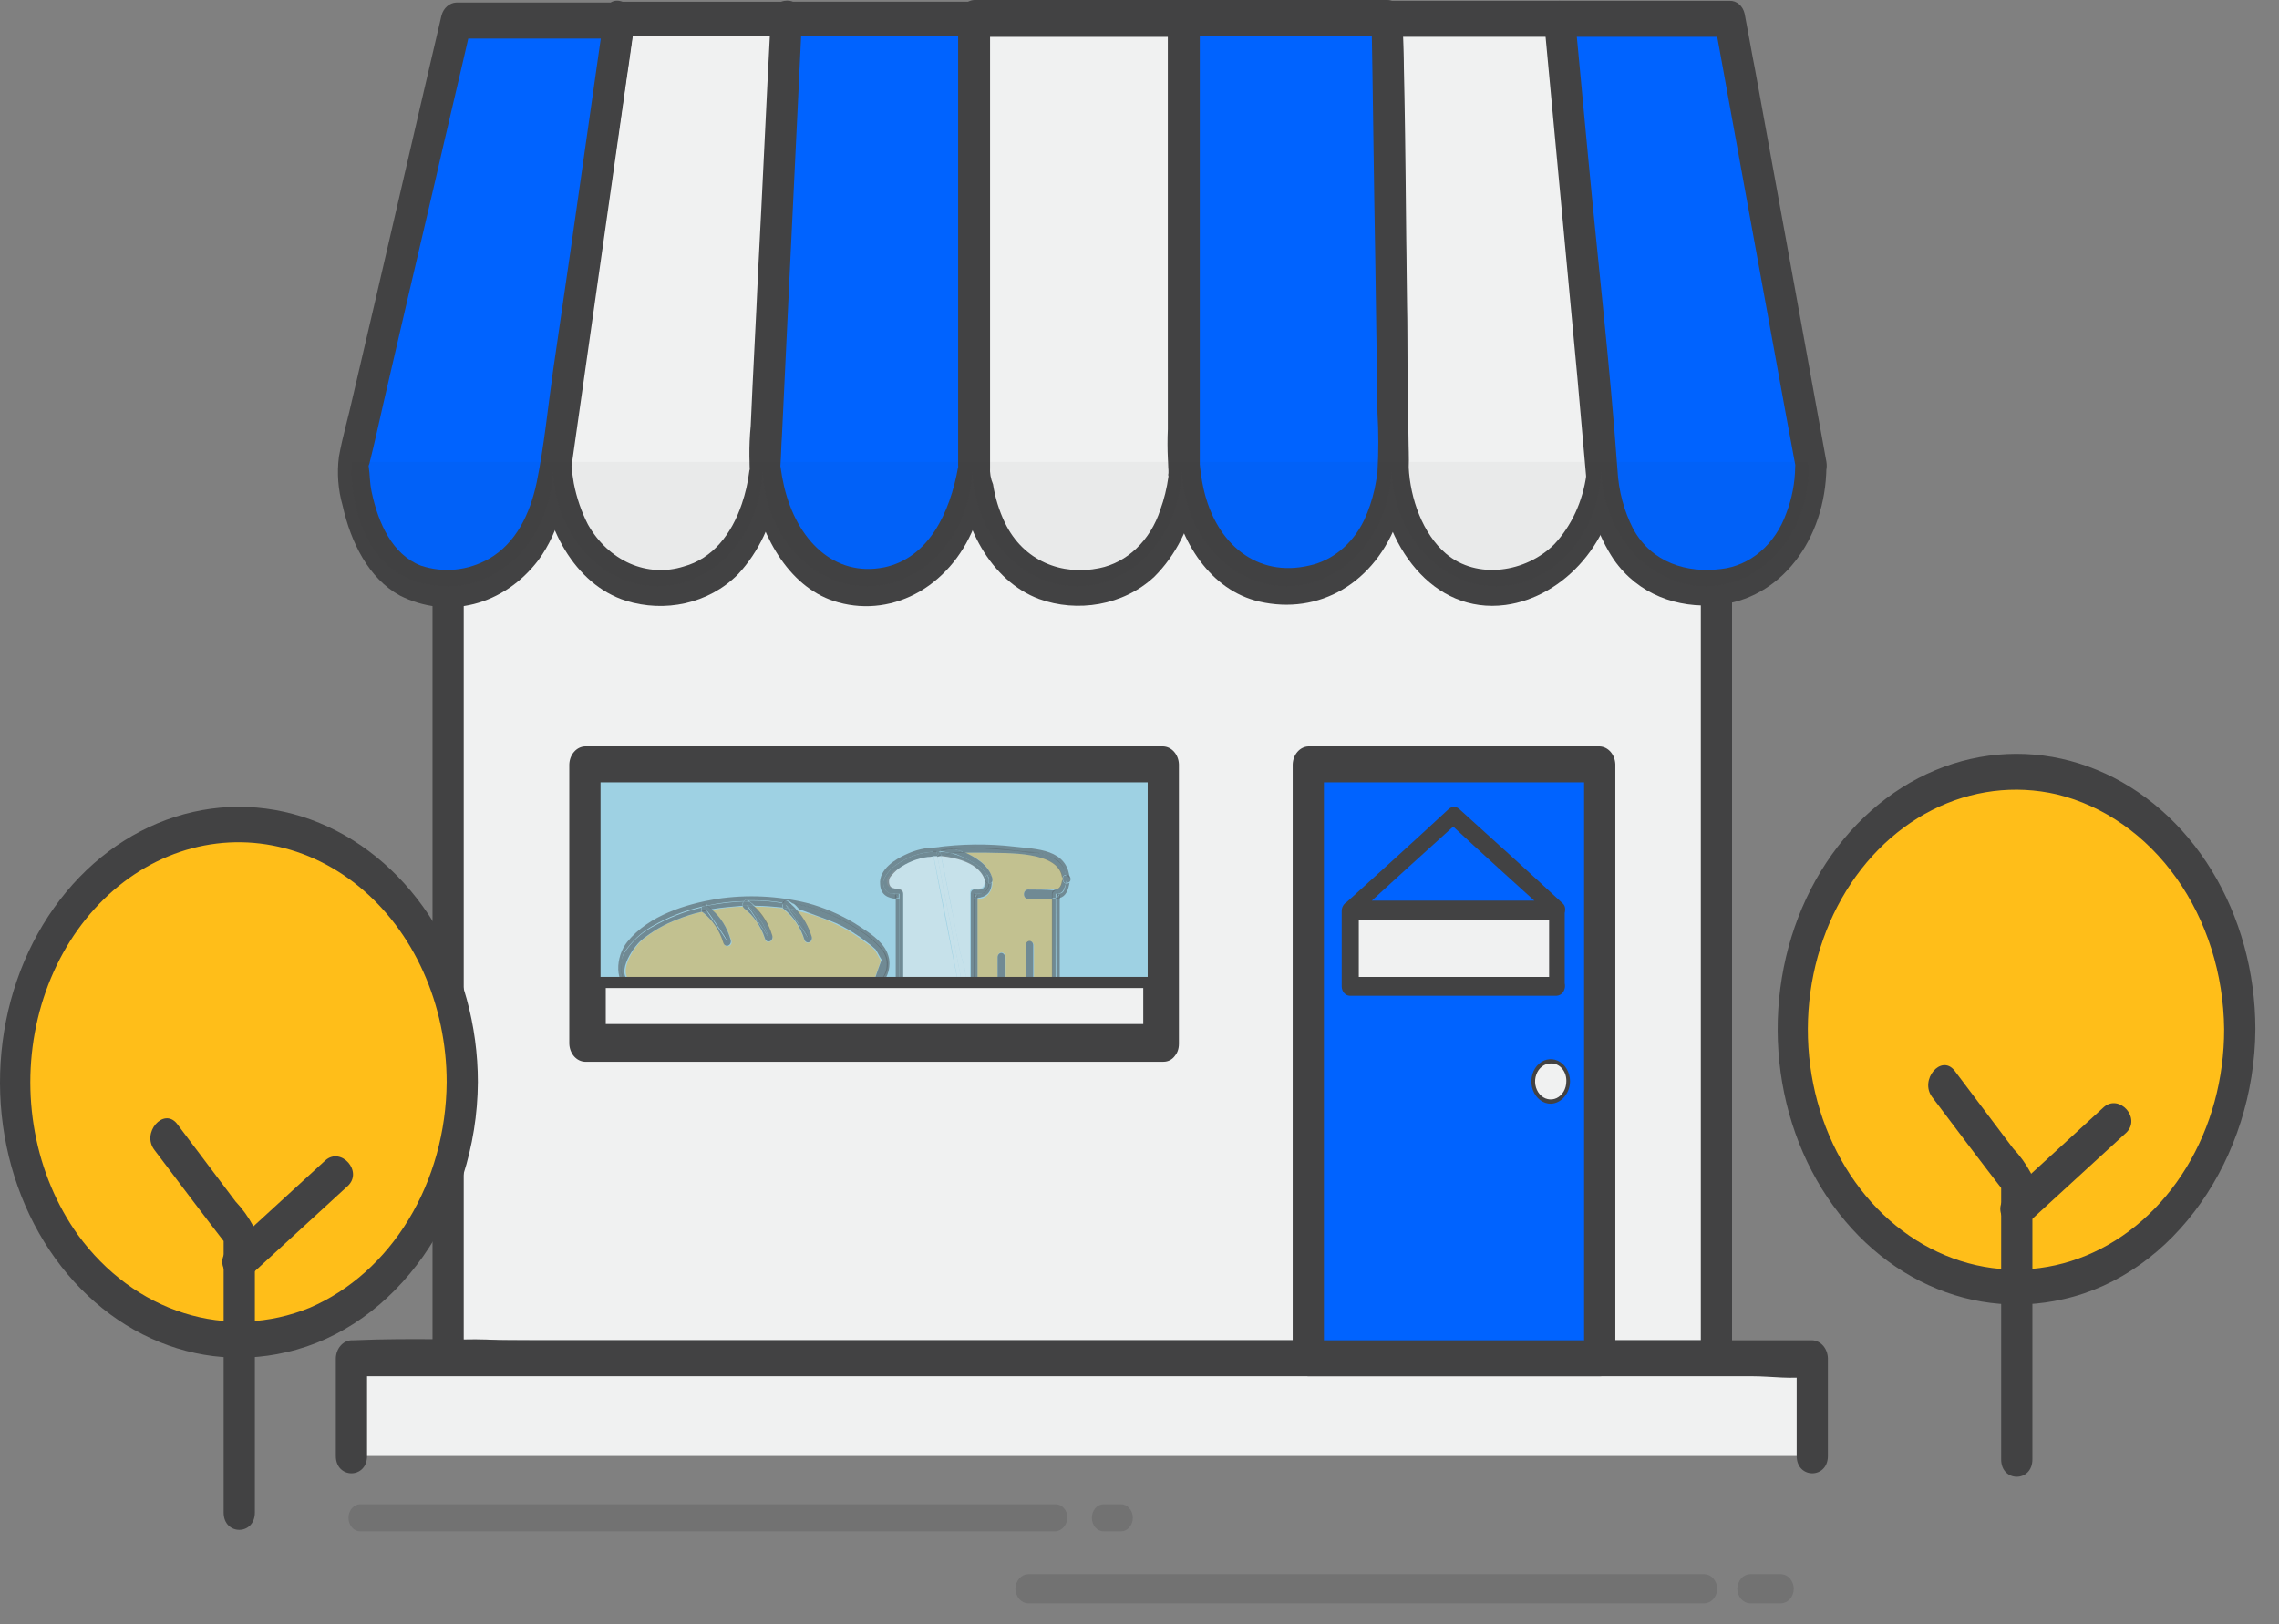
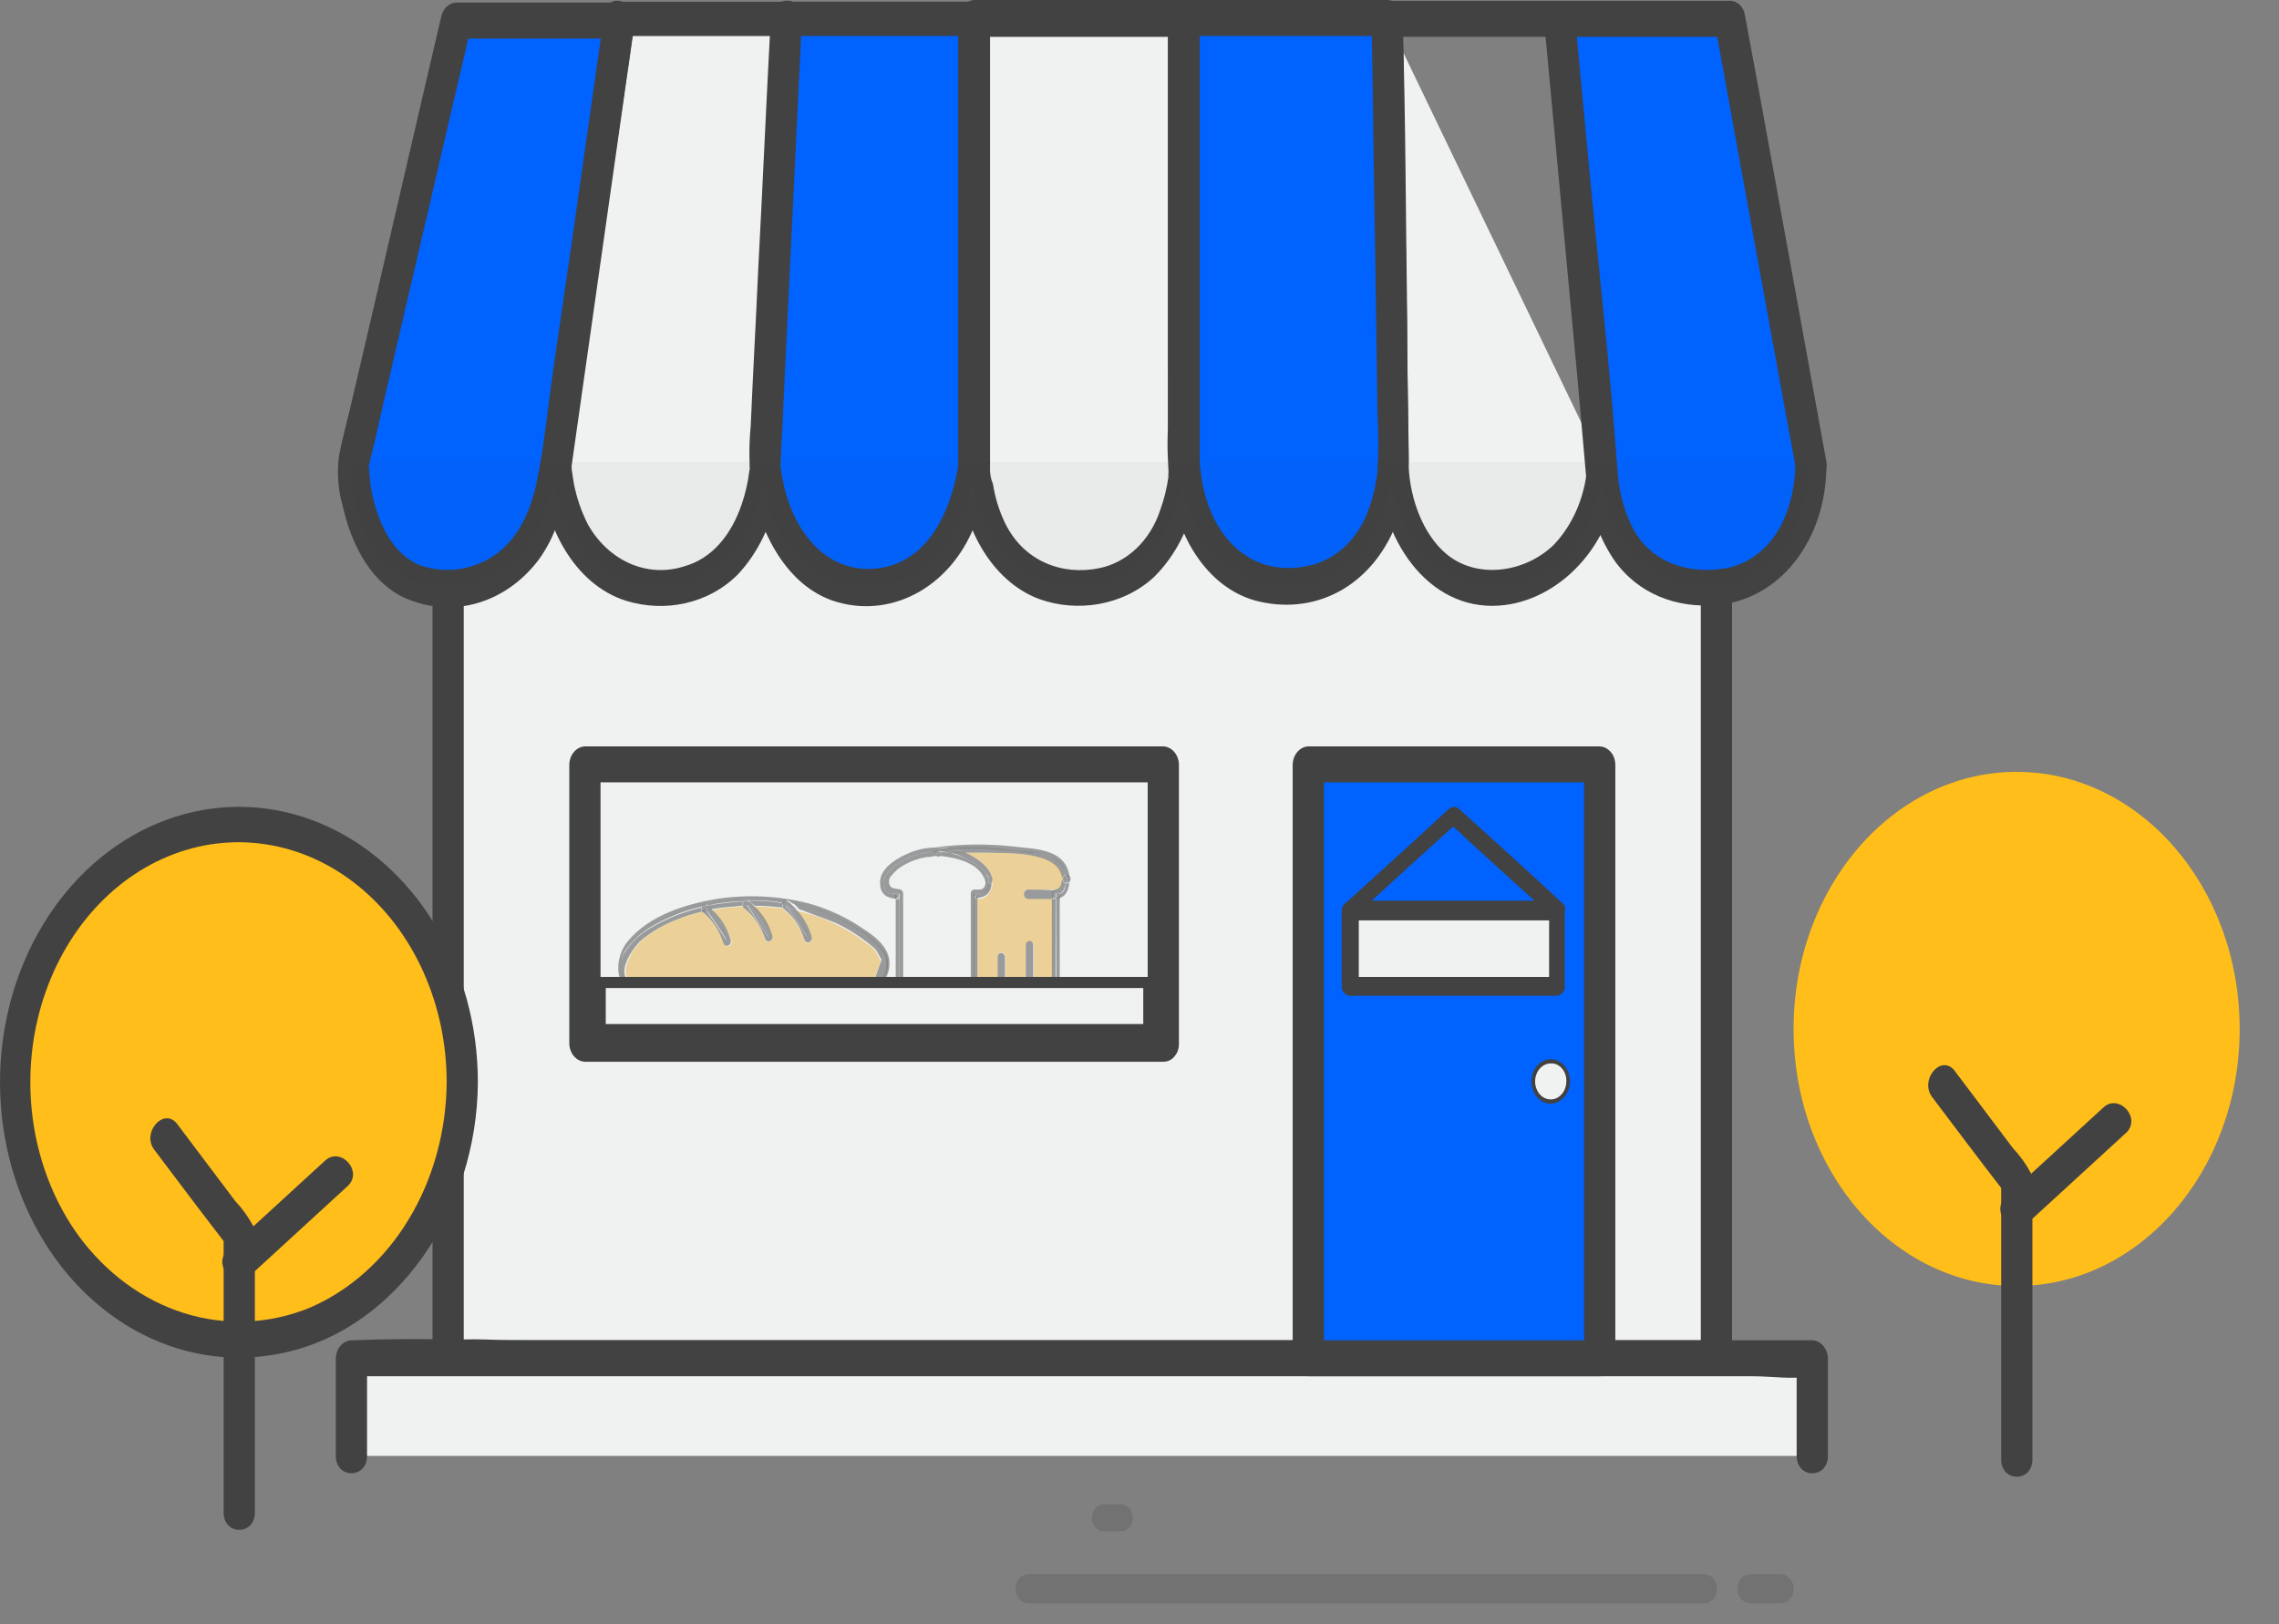
<svg xmlns="http://www.w3.org/2000/svg" width="101" height="72" viewBox="0 0 101 72" fill="none">
  <rect x="0" y="0" width="101" height="72" fill="#808080" stroke="none" />
  <path d="M76.067 20.477H19.859V60.213H76.067V20.477Z" fill="#F0F1F1" />
  <path d="M76.068 59.414H22.133C21.409 59.357 20.683 59.357 19.959 59.414H19.86L20.552 60.212V20.475L19.86 21.273H73.794C74.518 21.33 75.245 21.33 75.969 21.273H76.068L75.376 20.475V60.212C75.376 61.237 76.76 61.237 76.76 60.212V20.475C76.753 20.266 76.678 20.068 76.55 19.92C76.421 19.772 76.249 19.685 76.068 19.678H26.779C24.505 19.678 22.232 19.564 19.959 19.678H19.86C19.678 19.685 19.506 19.772 19.378 19.92C19.25 20.068 19.174 20.266 19.168 20.475V60.212C19.174 60.421 19.25 60.619 19.378 60.767C19.506 60.915 19.678 61.002 19.86 61.009H69.149C71.422 61.009 73.695 61.123 75.969 61.009H76.068C76.957 61.009 76.99 59.414 76.068 59.414Z" fill="#424243" />
  <path d="M80.319 60.211H15.578V64.542H80.319V60.211Z" fill="#F0F1F1" />
  <path d="M16.267 64.542V60.212L15.575 61.01H77.68C78.504 61.01 79.426 61.161 80.217 61.01H80.316L79.624 60.212V64.542C79.624 65.568 81.008 65.568 81.008 64.542V60.212C81.001 60.002 80.926 59.804 80.798 59.656C80.669 59.508 80.497 59.422 80.316 59.414H23.548C20.945 59.414 18.309 59.3 15.674 59.414H15.575C15.393 59.422 15.221 59.508 15.093 59.656C14.964 59.804 14.889 60.002 14.883 60.212V64.542C14.883 65.568 16.267 65.568 16.267 64.542Z" fill="#424243" />
  <path d="M70.896 33.887H57.98V60.213H70.896V33.887Z" fill="#0063FF" />
  <path d="M70.896 59.414H57.981L58.673 60.212V33.886L57.981 34.683H70.896L70.204 33.886V60.212C70.204 61.237 71.588 61.237 71.588 60.212V33.886C71.582 33.676 71.507 33.478 71.378 33.33C71.25 33.182 71.078 33.095 70.896 33.088H57.981C57.8 33.095 57.627 33.182 57.499 33.33C57.371 33.478 57.296 33.676 57.289 33.886V60.212C57.296 60.421 57.371 60.62 57.499 60.768C57.627 60.916 57.8 61.002 57.981 61.01H70.896C71.786 61.01 71.786 59.414 70.896 59.414Z" fill="#424243" />
-   <path d="M51.586 33.887H25.953V46.271H51.586V33.887Z" fill="#9ED1E3" />
  <path d="M51.555 45.472H25.922L26.614 46.27V33.886L25.922 34.683H51.555L50.863 33.886V46.27C50.863 47.296 52.247 47.296 52.247 46.27V33.886C52.241 33.676 52.166 33.478 52.037 33.33C51.909 33.182 51.737 33.095 51.555 33.088H25.922C25.741 33.095 25.569 33.182 25.44 33.33C25.312 33.478 25.237 33.676 25.23 33.886V46.27C25.237 46.479 25.312 46.678 25.44 46.826C25.569 46.974 25.741 47.06 25.922 47.068H51.555C52.445 47.068 52.478 45.472 51.555 45.472Z" fill="#424243" />
  <g opacity="0.48">
-     <path opacity="0.48" d="M46.778 67.886H15.973C15.904 67.887 15.836 67.873 15.773 67.843C15.709 67.814 15.651 67.771 15.602 67.716C15.553 67.661 15.514 67.595 15.488 67.522C15.46 67.45 15.446 67.372 15.445 67.293C15.444 67.215 15.457 67.136 15.482 67.063C15.508 66.99 15.545 66.923 15.593 66.867C15.641 66.81 15.698 66.765 15.761 66.734C15.823 66.703 15.891 66.687 15.959 66.686H46.778C46.846 66.685 46.914 66.699 46.978 66.728C47.041 66.758 47.099 66.801 47.148 66.856C47.197 66.911 47.236 66.977 47.263 67.049C47.29 67.121 47.304 67.199 47.305 67.278C47.296 67.436 47.237 67.584 47.141 67.696C47.044 67.808 46.915 67.875 46.778 67.886Z" fill="#424243" />
-   </g>
+     </g>
  <g opacity="0.48">
    <path opacity="0.48" d="M49.676 67.886H48.918C48.849 67.887 48.782 67.873 48.718 67.843C48.655 67.814 48.597 67.771 48.548 67.716C48.499 67.661 48.46 67.595 48.433 67.522C48.406 67.45 48.392 67.372 48.391 67.293C48.39 67.215 48.402 67.136 48.428 67.063C48.453 66.99 48.491 66.923 48.538 66.867C48.586 66.81 48.643 66.765 48.706 66.734C48.769 66.703 48.836 66.687 48.905 66.686H49.676C49.744 66.685 49.812 66.699 49.875 66.728C49.939 66.758 49.997 66.801 50.046 66.856C50.095 66.911 50.134 66.977 50.161 67.049C50.188 67.121 50.202 67.199 50.203 67.278C50.204 67.357 50.191 67.435 50.166 67.508C50.14 67.582 50.103 67.648 50.055 67.705C50.007 67.761 49.95 67.806 49.888 67.837C49.825 67.868 49.757 67.885 49.689 67.886H49.676Z" fill="#424243" />
  </g>
  <g opacity="0.48">
    <path opacity="0.48" d="M75.542 71.077H45.56C45.413 71.072 45.273 71.002 45.169 70.882C45.065 70.762 45.004 70.601 45 70.431C45.004 70.261 45.065 70.1 45.169 69.98C45.273 69.859 45.413 69.79 45.56 69.785H75.542C75.689 69.79 75.829 69.859 75.933 69.98C76.038 70.1 76.098 70.261 76.102 70.431C76.098 70.601 76.038 70.762 75.933 70.882C75.829 71.002 75.689 71.072 75.542 71.077Z" fill="#424243" />
  </g>
  <g opacity="0.48">
    <path opacity="0.48" d="M78.936 71.077H77.552C77.405 71.072 77.265 71.002 77.161 70.882C77.057 70.762 76.996 70.601 76.992 70.431C76.996 70.261 77.057 70.1 77.161 69.98C77.265 69.859 77.405 69.79 77.552 69.785H78.936C79.083 69.79 79.223 69.859 79.328 69.98C79.432 70.1 79.492 70.261 79.496 70.431C79.492 70.601 79.432 70.762 79.328 70.882C79.223 71.002 79.083 71.072 78.936 71.077Z" fill="#424243" />
  </g>
  <path d="M24.605 20.704L27.439 0.836H34.852L33.897 20.704C33.897 20.704 33.633 26.06 29.251 26.06C24.869 26.06 24.605 20.704 24.605 20.704Z" fill="#F0F1F1" />
  <path d="M25.298 20.894C26.122 15.082 26.946 9.308 27.77 3.496C27.901 2.66 28 1.824 28.132 1.026C27.901 1.216 27.671 1.406 27.473 1.596H34.886L34.194 0.798C33.964 5.585 33.733 10.334 33.502 15.12C33.403 16.982 33.337 18.805 33.239 20.666V20.704C33.239 20.97 33.239 20.704 33.206 20.894C33.146 21.389 33.035 21.873 32.876 22.338C32.415 23.706 31.558 24.769 30.306 25.111C29.518 25.362 28.682 25.316 27.917 24.982C27.153 24.647 26.501 24.04 26.056 23.25C25.766 22.683 25.555 22.068 25.43 21.426C25.397 21.198 25.364 21.008 25.331 20.78C25.364 20.97 25.331 20.78 25.331 20.704C25.265 19.679 23.882 19.679 23.948 20.704C24.079 23.326 25.463 25.909 27.736 26.631C29.45 27.163 31.394 26.783 32.712 25.453C33.621 24.473 34.233 23.181 34.458 21.768C34.721 20.401 34.688 18.919 34.754 17.513C34.919 14.246 35.084 10.941 35.248 7.674C35.347 5.395 35.479 3.116 35.578 0.874C35.577 0.663 35.504 0.461 35.374 0.311C35.245 0.162 35.069 0.078 34.886 0.077H27.473C27.323 0.071 27.177 0.125 27.057 0.228C26.937 0.332 26.851 0.479 26.814 0.646C25.99 6.459 25.167 12.233 24.343 18.045C24.211 18.881 24.112 19.717 23.98 20.515C23.816 21.502 25.134 21.92 25.298 20.894Z" fill="#424243" />
  <path d="M43.156 20.703V0.797H52.447V20.665C52.447 20.665 52.316 26.021 47.802 26.021C43.288 26.021 43.156 20.703 43.156 20.703Z" fill="#F0F1F1" />
  <path d="M43.877 20.704V0.836L43.185 1.634H52.476L51.784 0.836V15.461C51.784 17.209 51.85 18.956 51.784 20.704V20.97C51.751 21.198 51.784 20.97 51.784 21.122C51.715 21.631 51.593 22.128 51.421 22.603C51.205 23.267 50.841 23.855 50.368 24.308C49.894 24.761 49.326 25.064 48.72 25.186C47.072 25.528 45.359 24.883 44.535 23.173C44.279 22.641 44.1 22.063 44.008 21.464C43.906 21.229 43.86 20.966 43.877 20.704C43.844 19.678 42.46 19.678 42.493 20.704C42.559 23.249 43.91 25.756 46.051 26.554C47.731 27.162 49.774 26.858 51.158 25.566C52.106 24.62 52.756 23.337 53.003 21.919C53.267 20.552 53.168 19.108 53.168 17.703V0.798C53.161 0.589 53.086 0.39 52.958 0.242C52.829 0.094 52.657 0.008 52.476 0H43.185C43.003 0.008 42.831 0.094 42.703 0.242C42.574 0.39 42.499 0.589 42.493 0.798V20.666C42.46 21.73 43.877 21.73 43.877 20.704Z" fill="#424243" />
-   <path d="M61.736 20.704L61.473 0.836H69.149L71.027 20.704C71.027 20.704 70.83 25.263 66.942 25.985C63.054 26.706 61.802 22.604 61.736 20.704Z" fill="#F0F1F1" />
+   <path d="M61.736 20.704L61.473 0.836L71.027 20.704C71.027 20.704 70.83 25.263 66.942 25.985C63.054 26.706 61.802 22.604 61.736 20.704Z" fill="#F0F1F1" />
  <path d="M62.43 20.703C62.364 14.891 62.266 9.078 62.2 3.266C62.2 2.468 62.167 1.633 62.167 0.835L61.475 1.633H69.151L68.46 0.835C68.888 5.204 69.283 9.61 69.712 13.979C69.909 16.068 70.107 18.196 70.305 20.285C70.305 20.437 70.338 20.551 70.338 20.703V20.779C70.338 21.007 70.371 20.741 70.305 21.045C70.145 22.225 69.646 23.309 68.888 24.122C67.636 25.376 65.461 25.718 64.078 24.54C63.056 23.666 62.496 22.108 62.43 20.703C62.364 19.677 60.981 19.677 61.047 20.703C61.244 24.198 63.518 27.237 66.713 26.819C69.316 26.477 71.623 23.932 71.689 20.817C71.721 19.373 71.425 17.854 71.293 16.41L70.403 7.065C70.206 4.976 70.008 2.924 69.811 0.835C69.804 0.626 69.729 0.427 69.601 0.279C69.472 0.131 69.3 0.045 69.119 0.037H61.442C61.261 0.045 61.088 0.131 60.96 0.279C60.831 0.427 60.757 0.626 60.75 0.835C60.816 6.647 60.915 12.459 60.981 18.272C60.981 19.07 61.014 19.905 61.014 20.703C61.047 21.729 62.43 21.729 62.43 20.703Z" fill="#424243" />
  <path d="M80.285 20.704L76.693 0.836H69.148L71.026 20.704C71.026 20.704 71.026 26.06 75.672 26.06C80.317 26.06 80.285 20.704 80.285 20.704Z" fill="#0063FF" />
  <path d="M80.942 20.475C79.888 14.663 78.833 8.851 77.779 3.077C77.614 2.241 77.482 1.443 77.318 0.607C77.28 0.44 77.195 0.293 77.075 0.189C76.955 0.085 76.808 0.032 76.659 0.037H69.114C68.932 0.045 68.76 0.132 68.632 0.28C68.503 0.428 68.428 0.626 68.422 0.835C68.916 6.116 69.41 11.434 69.904 16.715C70.036 18.196 70.168 19.716 70.3 21.197C70.401 22.509 70.824 23.761 71.519 24.806C72.606 26.364 74.352 26.971 76.066 26.82C78.899 26.592 80.909 23.932 80.942 20.703C80.942 19.678 79.558 19.678 79.558 20.703C79.548 21.411 79.413 22.109 79.163 22.755C78.922 23.433 78.524 24.022 78.013 24.457C77.501 24.892 76.896 25.158 76.263 25.224C74.781 25.414 73.199 24.958 72.376 23.439C71.972 22.652 71.735 21.767 71.684 20.855C71.354 16.259 70.827 11.7 70.399 7.141C70.201 5.052 70.003 2.963 69.806 0.835L69.114 1.633H76.659C76.428 1.443 76.197 1.253 76 1.063C77.054 6.875 78.108 12.688 79.163 18.462C79.327 19.298 79.459 20.096 79.624 20.931C79.789 21.919 81.106 21.501 80.942 20.475Z" fill="#424243" />
  <path d="M34.852 0.797H43.154V20.665C43.154 20.665 42.66 25.945 38.509 26.021C34.358 26.097 33.863 20.665 33.863 20.665L34.852 0.797Z" fill="#0063FF" />
  <path d="M34.851 1.594H43.154L42.462 0.797V20.627C42.462 20.817 42.528 20.399 42.462 20.703C42.099 22.754 41.144 24.73 39.2 25.147C36.96 25.603 35.312 23.932 34.752 21.576C34.682 21.276 34.627 20.972 34.587 20.665C34.554 20.475 34.587 20.855 34.587 20.627C34.62 20.209 34.62 19.753 34.653 19.335C34.752 17.246 34.851 15.194 34.95 13.105L35.543 0.797C35.609 -0.229 34.192 -0.229 34.159 0.797C33.961 4.52 33.797 8.28 33.599 12.003C33.5 14.283 33.368 16.562 33.27 18.879C33.182 19.776 33.193 20.683 33.303 21.576C33.764 23.894 35.049 26.135 37.157 26.705C38.376 27.042 39.658 26.868 40.775 26.213C41.892 25.559 42.77 24.467 43.252 23.134C43.641 22.17 43.843 21.12 43.846 20.057V14.169C43.846 9.838 43.911 5.469 43.846 1.139V0.873C43.839 0.663 43.764 0.465 43.636 0.317C43.507 0.169 43.335 0.082 43.154 0.075H34.851C33.961 -0.001 33.961 1.594 34.851 1.594Z" fill="#424243" />
  <path d="M52.445 0.797V20.665C52.445 20.665 52.643 26.097 57.091 26.021C61.539 25.945 61.736 20.665 61.736 20.665L61.473 0.797H52.445Z" fill="#0063FF" />
  <path d="M51.756 0.798V19.032C51.717 19.922 51.761 20.813 51.888 21.692C52.283 24.047 53.667 26.174 55.808 26.668C58.444 27.276 60.948 25.87 61.969 22.983C62.303 22.044 62.46 21.034 62.431 20.02C62.398 18.083 62.365 16.107 62.365 14.17C62.299 9.801 62.299 5.432 62.167 1.064V0.798C62.166 0.586 62.093 0.384 61.963 0.235C61.834 0.085 61.658 0.001 61.475 0H52.48C51.591 0 51.591 1.596 52.48 1.596H61.475L60.783 0.798C60.849 4.331 60.882 7.902 60.948 11.435C60.981 13.714 61.014 16.031 61.047 18.311C61.096 19.171 61.096 20.034 61.047 20.894C61.047 21.084 61.08 20.704 61.047 20.932C61.047 21.008 61.014 21.084 61.014 21.16C60.981 21.35 60.948 21.54 60.915 21.692C60.809 22.167 60.655 22.626 60.454 23.059C60.201 23.581 59.852 24.033 59.43 24.381C59.009 24.729 58.526 24.965 58.016 25.073C55.742 25.604 53.897 24.161 53.337 21.654C53.261 21.304 53.206 20.948 53.172 20.59V0.76C53.139 -0.228 51.756 -0.228 51.756 0.798Z" fill="#424243" />
  <path d="M27.471 0.798C27.076 3.647 26.647 6.496 26.252 9.345C25.725 12.954 25.198 16.563 24.703 20.172C24.506 21.578 24.275 22.831 23.517 23.971C23.101 24.593 22.567 25.098 21.956 25.446C21.345 25.795 20.674 25.979 19.992 25.984C15.709 26.136 15.676 20.476 15.676 20.476L20.255 0.76H27.471V0.798Z" fill="#0063FF" />
  <path d="M26.782 0.607C26.288 4.064 25.794 7.559 25.299 11.016C25.036 12.839 24.772 14.625 24.509 16.448C24.278 18.082 24.113 19.791 23.784 21.387C23.487 22.793 22.861 24.084 21.675 24.768C20.733 25.301 19.652 25.409 18.644 25.072C17.392 24.578 16.766 23.21 16.47 21.805C16.371 21.311 16.404 21.121 16.338 20.665C16.305 20.475 16.305 20.817 16.305 20.779C16.316 20.7 16.339 20.623 16.371 20.551C16.601 19.64 16.799 18.728 16.997 17.854C17.754 14.587 18.512 11.32 19.27 8.091C19.797 5.774 20.357 3.456 20.884 1.139C20.654 1.329 20.423 1.519 20.225 1.709H27.441C28.33 1.709 28.33 0.113 27.441 0.113H20.225C20.078 0.118 19.935 0.175 19.817 0.277C19.699 0.379 19.611 0.521 19.567 0.683C18.249 6.305 16.964 11.928 15.646 17.55C15.448 18.462 15.184 19.335 15.02 20.247C14.927 20.974 14.984 21.716 15.184 22.413C15.547 24.046 16.338 25.642 17.721 26.401C18.754 26.925 19.904 27.056 21.006 26.776C22.108 26.496 23.104 25.819 23.85 24.844C24.838 23.514 25.135 21.843 25.365 20.171C25.662 18.006 25.991 15.841 26.288 13.675C26.881 9.496 27.507 5.28 28.1 1.101C28.265 0.037 26.947 -0.419 26.782 0.607Z" fill="#424243" />
  <path d="M89.372 57.01C94.831 57.01 99.257 51.908 99.257 45.613C99.257 39.319 94.831 34.217 89.372 34.217C83.914 34.217 79.488 39.319 79.488 45.613C79.488 51.908 83.914 57.01 89.372 57.01Z" fill="#FFBE19" />
-   <path d="M98.569 45.624C98.573 47.818 97.988 49.96 96.895 51.756C95.801 53.552 94.253 54.914 92.462 55.656C90.671 56.397 88.724 56.482 86.89 55.898C85.055 55.314 83.422 54.091 82.215 52.395C81.007 50.699 80.284 48.614 80.144 46.426C80.004 44.237 80.455 42.053 81.434 40.171C82.413 38.29 83.873 36.803 85.614 35.916C87.354 35.029 89.29 34.784 91.156 35.215C93.234 35.72 95.1 37.026 96.448 38.918C97.796 40.811 98.544 43.176 98.569 45.624C98.569 46.65 99.953 46.65 99.953 45.624C99.953 43.107 99.278 40.651 98.021 38.593C96.763 36.535 94.985 34.976 92.929 34.13C90.873 33.283 88.64 33.189 86.536 33.862C84.433 34.536 82.561 35.942 81.178 37.89C79.794 39.837 78.967 42.23 78.809 44.741C78.651 47.251 79.17 49.757 80.295 51.914C81.421 54.071 83.097 55.775 85.094 56.791C87.091 57.807 89.312 58.086 91.453 57.59C96.362 56.489 99.92 51.322 99.953 45.624C99.986 44.598 98.602 44.598 98.569 45.624Z" fill="#424243" />
  <path d="M85.623 48.626C86.71 50.07 87.797 51.514 88.885 52.919L88.687 52.349V64.696C88.687 65.721 90.071 65.721 90.071 64.696V52.881C90.097 52.588 90.074 52.291 90.005 52.007C89.787 51.6 89.521 51.229 89.214 50.906L86.611 47.449C86.018 46.727 85.063 47.867 85.623 48.626Z" fill="#424243" />
  <path d="M89.872 54.21L94.221 50.221C94.913 49.575 93.924 48.473 93.233 49.081L88.884 53.07C88.192 53.716 89.18 54.855 89.872 54.21Z" fill="#424243" />
  <path d="M10.599 59.365C16.058 59.365 20.483 54.263 20.483 47.969C20.483 41.675 16.058 36.572 10.599 36.572C5.14 36.572 0.715 41.675 0.715 47.969C0.715 54.263 5.14 59.365 10.599 59.365Z" fill="#FFBE19" />
  <path d="M19.795 47.98C19.779 50.157 19.191 52.278 18.109 54.061C17.027 55.845 15.501 57.208 13.732 57.971C11.938 58.704 9.992 58.787 8.155 58.21C6.318 57.633 4.677 56.423 3.453 54.742C2.511 53.426 1.858 51.868 1.548 50.199C1.239 48.53 1.282 46.8 1.674 45.155C2.067 43.509 2.796 41.997 3.802 40.745C4.808 39.493 6.06 38.539 7.453 37.962C8.846 37.386 10.339 37.204 11.806 37.433C13.273 37.662 14.67 38.294 15.88 39.276C17.09 40.259 18.078 41.562 18.759 43.077C19.44 44.592 19.796 46.274 19.795 47.98C19.795 49.006 21.178 49.006 21.178 47.98C21.179 45.462 20.504 43.005 19.247 40.946C17.989 38.888 16.21 37.327 14.153 36.48C12.096 35.632 9.863 35.539 7.758 36.212C5.654 36.885 3.781 38.292 2.397 40.241C1.013 42.189 0.186 44.583 0.028 47.095C-0.13 49.606 0.389 52.113 1.515 54.271C2.641 56.429 4.318 58.133 6.316 59.149C8.315 60.165 10.537 60.444 12.678 59.947C17.587 58.845 21.145 53.679 21.178 47.98C21.178 46.955 19.795 46.955 19.795 47.98Z" fill="#424243" />
  <path d="M6.847 50.982C7.934 52.425 9.021 53.869 10.109 55.275L9.911 54.705V67.051C9.911 68.077 11.295 68.077 11.295 67.051V55.237C11.321 54.943 11.298 54.647 11.229 54.363C11.011 53.955 10.745 53.584 10.438 53.261L7.835 49.804C7.242 49.083 6.254 50.222 6.847 50.982Z" fill="#424243" />
  <path d="M11.061 56.565L15.411 52.576C16.102 51.931 15.114 50.829 14.422 51.437L10.073 55.425C9.414 56.071 10.37 57.211 11.061 56.565Z" fill="#424243" />
  <path d="M69.019 40.344H59.859V43.687H69.019V40.344Z" fill="#F0F1F1" />
  <path d="M69.016 43.308H59.856L60.219 43.726V40.383L59.856 40.801H69.016L68.653 40.383V43.726C68.653 43.831 68.69 43.933 68.754 44.008C68.819 44.083 68.907 44.125 68.999 44.125C69.091 44.125 69.179 44.083 69.244 44.008C69.309 43.933 69.345 43.831 69.345 43.726V40.383C69.344 40.272 69.306 40.166 69.238 40.088C69.17 40.01 69.079 39.966 68.983 39.965H59.823C59.727 39.966 59.636 40.01 59.568 40.088C59.5 40.166 59.462 40.272 59.461 40.383V43.726C59.462 43.836 59.5 43.942 59.568 44.02C59.636 44.098 59.727 44.143 59.823 44.144H68.983C69.477 44.106 69.477 43.308 69.016 43.308Z" fill="#424243" />
  <path d="M64.207 35.862C62.691 37.267 61.142 38.673 59.627 40.041C59.581 40.097 59.55 40.166 59.538 40.242C59.525 40.317 59.531 40.395 59.555 40.466C59.579 40.538 59.621 40.6 59.674 40.646C59.728 40.691 59.791 40.719 59.858 40.724H69.017C69.281 40.724 69.511 40.269 69.248 40.041C67.732 38.635 66.183 37.23 64.668 35.862C64.338 35.558 63.844 36.09 64.174 36.432C65.689 37.837 67.238 39.243 68.753 40.611C68.819 40.383 68.918 40.155 68.984 39.927H59.825C59.891 40.155 59.989 40.383 60.055 40.611C61.571 39.205 63.119 37.799 64.635 36.432C65.03 36.128 64.536 35.558 64.207 35.862Z" fill="#424243" />
  <g opacity="0.7">
    <path opacity="0.7" d="M43.977 38.938V39.053C43.997 39.239 43.953 39.428 43.853 39.577C43.752 39.726 43.605 39.823 43.443 39.846C43.401 39.852 43.359 39.852 43.318 39.846V43.421H44.208V42.433C44.208 42.378 44.227 42.325 44.261 42.286C44.294 42.246 44.341 42.224 44.389 42.224C44.437 42.224 44.483 42.246 44.517 42.286C44.551 42.325 44.57 42.378 44.57 42.433V43.421H45.459V41.94C45.459 41.884 45.479 41.831 45.513 41.792C45.547 41.753 45.593 41.731 45.641 41.731C45.689 41.731 45.735 41.753 45.769 41.792C45.803 41.831 45.822 41.884 45.822 41.94V43.421H46.646V39.85H45.558C45.51 39.85 45.464 39.828 45.43 39.789C45.396 39.75 45.377 39.697 45.377 39.641C45.377 39.586 45.396 39.533 45.43 39.493C45.464 39.454 45.51 39.432 45.558 39.432H46.81C47.041 39.394 47.074 39.166 47.107 38.977C47.041 37.685 44.57 37.837 43.746 37.799H42.758C43.252 37.989 43.812 38.331 43.977 38.938Z" fill="#E9B13D" />
    <path opacity="0.7" d="M47.44 39.014C47.451 38.968 47.446 38.92 47.426 38.878C47.407 38.837 47.374 38.806 47.334 38.793C47.315 38.788 47.295 38.788 47.275 38.793V38.983C47.279 39.037 47.268 39.09 47.242 39.135C47.308 39.135 47.407 39.135 47.44 39.021V39.014Z" fill="#424243" />
    <path opacity="0.7" d="M42.169 37.647C42.816 37.59 43.465 37.59 44.112 37.647C44.607 37.685 45.134 37.723 45.628 37.799C46.069 37.777 46.506 37.909 46.88 38.179C46.975 38.253 47.056 38.348 47.118 38.459C47.181 38.57 47.223 38.695 47.242 38.825C47.264 38.824 47.286 38.829 47.306 38.838C47.326 38.847 47.344 38.861 47.36 38.878C47.376 38.895 47.388 38.916 47.397 38.939C47.405 38.961 47.41 38.986 47.41 39.011C47.412 39.025 47.412 39.039 47.41 39.053V39.015C47.344 37.609 45.895 37.647 44.972 37.533C43.789 37.394 42.595 37.407 41.414 37.571C41.667 37.557 41.921 37.582 42.169 37.647Z" fill="#424243" />
    <path opacity="0.7" d="M47.242 39.166C47.177 39.47 47.144 39.622 46.88 39.622C46.88 39.661 46.871 39.699 46.854 39.733C46.836 39.766 46.811 39.794 46.781 39.812V39.85L46.946 39.66V39.812C47.242 39.736 47.341 39.47 47.407 39.09C47.407 39.166 47.308 39.166 47.242 39.166Z" fill="#424243" />
    <path opacity="0.7" d="M46.813 43.382V43.572H45.825C45.825 43.628 45.806 43.681 45.772 43.72C45.738 43.759 45.692 43.781 45.644 43.781C45.596 43.781 45.549 43.759 45.515 43.72C45.481 43.681 45.462 43.628 45.462 43.572H44.573C44.573 43.628 44.554 43.681 44.52 43.72C44.486 43.759 44.44 43.781 44.392 43.781C44.343 43.781 44.297 43.759 44.263 43.72C44.229 43.681 44.21 43.628 44.21 43.572H43.321C43.322 43.596 43.319 43.619 43.313 43.642C43.306 43.664 43.296 43.684 43.282 43.702C43.269 43.72 43.253 43.734 43.234 43.744C43.216 43.755 43.196 43.761 43.176 43.762H46.8C46.82 43.764 46.841 43.761 46.86 43.753C46.879 43.746 46.897 43.734 46.913 43.718C46.928 43.703 46.94 43.684 46.949 43.663C46.958 43.642 46.963 43.619 46.965 43.595V39.773C46.899 39.773 46.866 39.811 46.8 39.811L46.813 43.382Z" fill="#424243" />
    <path opacity="0.7" d="M46.812 39.85C46.868 39.842 46.923 39.829 46.977 39.812V39.66C46.907 39.703 46.85 39.769 46.812 39.85Z" fill="#424243" />
    <path opacity="0.7" d="M47.076 38.977C47.043 39.166 47.01 39.394 46.779 39.432H46.746C46.78 39.449 46.81 39.475 46.833 39.508C46.856 39.541 46.871 39.581 46.878 39.622C47.142 39.584 47.142 39.432 47.24 39.166C47.174 39.166 47.108 39.09 47.076 38.977Z" fill="#424243" />
    <path opacity="0.7" d="M46.617 39.85V43.421H46.782V39.812C46.749 39.812 46.749 39.85 46.716 39.85H46.617Z" fill="#424243" />
    <path opacity="0.7" d="M46.617 43.612L46.782 43.422H46.617V43.612Z" fill="#424243" />
    <path opacity="0.7" d="M45.789 43.383V43.573H46.613V43.383H45.789Z" fill="#424243" />
    <path opacity="0.7" d="M46.813 43.612V43.422L46.648 43.612H46.813Z" fill="#424243" />
    <path opacity="0.7" d="M46.876 38.141C46.489 37.906 46.061 37.776 45.623 37.761C45.129 37.723 44.602 37.647 44.108 37.609C43.461 37.552 42.811 37.552 42.164 37.609L42.559 37.723C42.625 37.723 42.658 37.761 42.724 37.799H43.713C44.536 37.837 47.007 37.685 47.073 38.977V38.939C47.081 38.895 47.102 38.857 47.132 38.829C47.162 38.802 47.2 38.787 47.238 38.787C47.218 38.657 47.176 38.532 47.114 38.421C47.051 38.31 46.97 38.215 46.876 38.141Z" fill="#424243" />
    <path opacity="0.7" d="M47.109 38.939V38.977C47.109 39.091 47.175 39.129 47.241 39.167C47.241 39.091 47.274 39.053 47.274 39.015V38.825C47.175 38.787 47.109 38.825 47.109 38.939Z" fill="#424243" />
    <path opacity="0.7" d="M43.32 43.383V43.573H44.21V43.383H43.32Z" fill="#424243" />
    <path opacity="0.7" d="M44.539 43.383V43.573H45.429V43.383H44.539Z" fill="#424243" />
    <path opacity="0.7" d="M41.114 37.989C40.645 38.05 40.195 38.232 39.796 38.521C39.73 38.597 39.631 38.559 39.565 38.635L39.368 38.863C39.347 38.881 39.331 38.904 39.32 38.93C39.308 38.956 39.302 38.985 39.302 39.015C39.292 39.071 39.297 39.129 39.314 39.182C39.331 39.236 39.361 39.283 39.401 39.319C39.565 39.432 40.026 39.356 40.026 39.66V43.421H42.432C42.069 41.598 41.707 39.812 41.377 37.989C41.29 37.97 41.201 37.97 41.114 37.989Z" fill="#F0F1F1" />
    <path opacity="0.7" d="M42.527 42.093C42.593 42.435 42.823 43.005 42.79 43.346H42.988V39.586C42.987 39.562 42.989 39.539 42.996 39.516C43.002 39.494 43.013 39.474 43.026 39.456C43.04 39.438 43.056 39.424 43.075 39.413C43.093 39.403 43.113 39.397 43.133 39.396H43.153C43.383 39.396 43.647 39.472 43.647 38.978C43.416 38.256 42.461 37.99 41.703 37.914C41.868 38.674 42 39.434 42.164 40.193C42.296 40.877 42.395 41.485 42.527 42.093Z" fill="#F0F1F1" />
    <path opacity="0.7" d="M41.375 37.951C41.737 39.775 42.1 41.56 42.429 43.384H42.594C42.429 42.51 41.705 38.863 41.54 37.951H41.375Z" fill="#F0F1F1" />
    <path opacity="0.7" d="M42.791 43.384C42.824 43.004 42.593 42.434 42.528 42.092C42.396 41.484 42.297 40.838 42.165 40.23C42 39.471 41.868 38.711 41.704 37.951H41.539C41.704 38.863 42.429 42.51 42.593 43.384H42.791Z" fill="#F0F1F1" />
    <path opacity="0.7" d="M42.496 43.65V43.612H39.86V39.852H39.696V43.612C39.694 43.636 39.697 43.659 39.704 43.682C39.71 43.704 39.72 43.724 39.734 43.742C39.747 43.76 39.764 43.774 39.782 43.785C39.8 43.795 39.82 43.801 39.841 43.802H42.661C42.622 43.807 42.583 43.793 42.552 43.765C42.521 43.736 42.501 43.696 42.496 43.65Z" fill="#424243" />
    <path opacity="0.7" d="M39.664 39.623V39.813H39.829L39.664 39.623Z" fill="#424243" />
    <path opacity="0.7" d="M39.564 39.622C39.509 39.622 39.455 39.61 39.404 39.586C39.353 39.562 39.307 39.527 39.268 39.483C39.229 39.438 39.199 39.385 39.178 39.327C39.156 39.269 39.145 39.206 39.145 39.143C39.143 39.086 39.151 39.029 39.169 38.976C39.303 38.707 39.496 38.485 39.729 38.33C40.217 37.987 40.772 37.791 41.343 37.76C41.343 37.684 41.376 37.57 41.475 37.57C41.023 37.572 40.575 37.675 40.157 37.874C39.729 38.064 38.938 38.52 39.004 39.204C39.037 39.698 39.366 39.812 39.729 39.85V39.66C39.675 39.641 39.62 39.628 39.564 39.622Z" fill="#424243" />
    <path opacity="0.7" d="M39.664 39.623L39.829 39.813V39.623H39.664Z" fill="#424243" />
    <path opacity="0.7" d="M43.285 38.331C43.466 38.442 43.624 38.597 43.746 38.787C43.79 38.77 43.837 38.774 43.879 38.798C43.92 38.821 43.952 38.862 43.967 38.913C43.97 38.934 43.97 38.956 43.967 38.977V38.901C43.802 38.331 43.209 37.99 42.715 37.762C42.55 37.762 42.352 37.8 42.188 37.8C42.569 37.929 42.938 38.107 43.285 38.331Z" fill="#424243" />
    <path opacity="0.7" d="M43.816 39.168C43.809 39.286 43.765 39.397 43.693 39.481C43.62 39.565 43.523 39.615 43.421 39.623H43.289V39.813C43.684 39.775 43.981 39.585 43.948 39.016C43.981 39.13 43.915 39.168 43.816 39.168Z" fill="#424243" />
    <path opacity="0.7" d="M43.156 39.85H43.321V39.66C43.255 39.698 43.222 39.774 43.156 39.85Z" fill="#424243" />
    <path opacity="0.7" d="M43.156 39.852V43.422H43.321V39.852H43.156Z" fill="#424243" />
    <path opacity="0.7" d="M43.156 39.623V39.813L43.321 39.623H43.156Z" fill="#424243" />
    <path opacity="0.7" d="M43.816 38.978V39.168C43.882 39.168 43.981 39.13 43.981 39.016V38.978C43.981 38.924 43.962 38.873 43.929 38.835C43.897 38.798 43.852 38.776 43.806 38.776C43.788 38.773 43.769 38.773 43.75 38.776L43.783 38.814C43.807 38.864 43.819 38.921 43.816 38.978Z" fill="#424243" />
    <path opacity="0.7" d="M41.344 37.76H41.508C41.565 37.757 41.62 37.744 41.673 37.722C41.838 37.684 42.069 37.646 42.102 37.646H42.167C41.928 37.602 41.685 37.577 41.443 37.57C41.41 37.576 41.38 37.596 41.361 37.627C41.341 37.657 41.333 37.696 41.337 37.734C41.339 37.743 41.341 37.752 41.344 37.76Z" fill="#424243" />
    <path opacity="0.7" d="M43.32 43.611H42.496V43.649C42.511 43.688 42.533 43.722 42.562 43.749C42.591 43.776 42.625 43.794 42.661 43.801H43.155C43.175 43.803 43.196 43.8 43.215 43.792C43.234 43.785 43.252 43.773 43.267 43.757C43.283 43.742 43.295 43.723 43.304 43.702C43.313 43.681 43.319 43.658 43.32 43.634V43.611Z" fill="#424243" />
    <path opacity="0.7" d="M42.199 37.837C42.373 37.806 42.55 37.793 42.726 37.799C42.66 37.761 42.627 37.761 42.562 37.723L42.166 37.609H42.1C42.067 37.609 41.837 37.647 41.672 37.685V37.723C41.87 37.761 42.034 37.799 42.199 37.837Z" fill="#424243" />
    <path opacity="0.7" d="M43.156 43.383V43.573H43.321V43.383H43.156Z" fill="#424243" />
    <path opacity="0.7" d="M41.674 37.76V37.723C41.674 37.728 41.674 37.733 41.672 37.738C41.671 37.742 41.668 37.747 41.665 37.75C41.662 37.754 41.658 37.757 41.654 37.758C41.65 37.76 41.645 37.76 41.641 37.76H41.674Z" fill="#424243" />
    <path opacity="0.7" d="M41.641 37.723C41.585 37.722 41.529 37.735 41.477 37.76H41.608C41.613 37.76 41.617 37.76 41.622 37.758C41.626 37.756 41.63 37.754 41.633 37.75C41.636 37.747 41.638 37.742 41.64 37.737C41.641 37.733 41.642 37.728 41.641 37.723Z" fill="#424243" />
    <path opacity="0.7" d="M40.023 43.383V43.573H42.495C42.487 43.509 42.476 43.445 42.462 43.383H40.023Z" fill="#424243" />
    <path opacity="0.7" d="M39.828 43.612H39.993L39.828 43.422V43.612Z" fill="#424243" />
    <path opacity="0.7" d="M39.828 43.383L39.993 43.573V43.383H39.828Z" fill="#424243" />
    <path opacity="0.7" d="M40.026 39.623C40.026 39.281 39.532 39.509 39.433 39.243C39.405 39.183 39.394 39.115 39.4 39.048C39.405 38.98 39.428 38.916 39.466 38.863C39.567 38.739 39.677 38.624 39.795 38.522C40.194 38.233 40.645 38.051 41.113 37.99C41.202 37.994 41.291 37.981 41.377 37.952C41.377 37.914 41.344 37.838 41.344 37.8V37.762C40.773 37.793 40.218 37.989 39.729 38.331C39.496 38.486 39.303 38.709 39.169 38.977C39.132 39.098 39.137 39.23 39.184 39.346C39.231 39.462 39.316 39.552 39.419 39.597C39.466 39.615 39.515 39.624 39.564 39.623H39.861V43.384H40.026V39.623Z" fill="#424243" />
    <path opacity="0.7" d="M43.648 38.977V39.015C43.657 39.058 43.678 39.097 43.708 39.124C43.737 39.152 43.775 39.167 43.813 39.167V38.977C43.813 38.939 43.78 38.901 43.78 38.825L43.747 38.787C43.717 38.805 43.692 38.833 43.675 38.866C43.657 38.9 43.648 38.938 43.648 38.977Z" fill="#424243" />
    <path opacity="0.7" d="M42.791 43.383C42.758 43.574 42.822 43.459 42.791 43.383V43.383Z" fill="#424243" />
    <path opacity="0.7" d="M43.647 39.014C43.647 38.862 43.68 38.824 43.746 38.786C43.624 38.596 43.466 38.44 43.285 38.33C42.945 38.105 42.579 37.939 42.197 37.836C42.031 37.842 41.865 37.867 41.703 37.912V37.95C42.461 38.026 43.416 38.292 43.647 39.014Z" fill="#424243" />
    <path opacity="0.7" d="M43.155 39.623H43.452C43.554 39.615 43.651 39.565 43.724 39.481C43.796 39.397 43.84 39.286 43.847 39.168C43.809 39.168 43.772 39.153 43.742 39.125C43.712 39.097 43.691 39.059 43.682 39.016C43.682 39.51 43.419 39.434 43.188 39.434C43.168 39.432 43.147 39.435 43.128 39.443C43.109 39.45 43.091 39.462 43.076 39.478C43.06 39.493 43.048 39.512 43.039 39.533C43.03 39.554 43.025 39.577 43.023 39.601V43.4H43.188V39.623H43.155Z" fill="#424243" />
    <path opacity="0.7" d="M42.43 43.383C42.437 43.447 42.448 43.51 42.463 43.573H42.627C42.625 43.508 42.614 43.444 42.594 43.383H42.43Z" fill="#424243" />
    <path opacity="0.7" d="M41.376 37.951H41.54C41.522 37.876 41.51 37.8 41.508 37.723H41.343V37.761C41.334 37.827 41.346 37.894 41.376 37.951Z" fill="#424243" />
    <path opacity="0.7" d="M41.672 37.762C41.672 37.8 41.705 37.876 41.705 37.914C41.87 37.876 42.034 37.876 42.199 37.838C42.026 37.791 41.849 37.766 41.672 37.762Z" fill="#424243" />
    <path opacity="0.7" d="M41.638 37.762C41.605 37.838 41.572 37.876 41.539 37.952C41.596 37.958 41.653 37.945 41.704 37.914C41.704 37.876 41.671 37.8 41.671 37.762H41.638Z" fill="#424243" />
    <path opacity="0.7" d="M41.706 37.952V37.914C41.648 37.907 41.591 37.92 41.541 37.952C41.574 37.876 41.607 37.838 41.64 37.762H41.508C41.511 37.839 41.522 37.916 41.541 37.99C41.591 37.958 41.648 37.945 41.706 37.952Z" fill="#424243" />
    <path opacity="0.7" d="M42.791 43.383C42.824 43.459 42.758 43.573 42.791 43.383H42.594C42.613 43.444 42.624 43.508 42.627 43.573H42.956V43.383H42.791Z" fill="#424243" />
    <path opacity="0.7" d="M43.025 43.383H42.992V43.573L43.157 43.383H43.025Z" fill="#424243" />
    <path opacity="0.7" d="M42.992 43.612H43.157V43.422C43.087 43.465 43.029 43.531 42.992 43.612Z" fill="#424243" />
    <path opacity="0.7" d="M45.56 39.434C45.512 39.434 45.466 39.456 45.432 39.495C45.398 39.534 45.379 39.587 45.379 39.642C45.379 39.698 45.398 39.751 45.432 39.79C45.466 39.829 45.512 39.852 45.56 39.852H46.647V39.661C46.647 39.548 46.713 39.51 46.779 39.472H46.746C46.318 39.434 45.922 39.434 45.56 39.434Z" fill="#424243" />
    <path opacity="0.7" d="M46.812 39.813C46.842 39.795 46.867 39.767 46.884 39.734C46.902 39.7 46.911 39.662 46.91 39.623H46.812V39.813Z" fill="#424243" />
    <path opacity="0.7" d="M46.749 39.434C46.683 39.472 46.617 39.51 46.617 39.623V39.813H46.716C46.749 39.813 46.782 39.813 46.782 39.776V39.623H46.881C46.881 39.579 46.868 39.536 46.844 39.502C46.82 39.467 46.786 39.443 46.749 39.434Z" fill="#424243" />
    <path opacity="0.7" d="M44.211 42.434V43.422H44.54V42.434C44.54 42.384 44.523 42.335 44.492 42.3C44.461 42.264 44.419 42.244 44.376 42.244C44.332 42.244 44.29 42.264 44.259 42.3C44.228 42.335 44.211 42.384 44.211 42.434Z" fill="#424243" />
    <path opacity="0.7" d="M44.211 43.611C44.211 43.667 44.23 43.72 44.264 43.759C44.298 43.798 44.344 43.82 44.392 43.82C44.44 43.82 44.486 43.798 44.52 43.759C44.554 43.72 44.573 43.667 44.573 43.611H44.211Z" fill="#424243" />
    <path opacity="0.7" d="M44.376 43.383H44.211V43.573H44.376V43.383Z" fill="#424243" />
    <path opacity="0.7" d="M44.507 43.383H44.375V43.573H44.54V43.383H44.507Z" fill="#424243" />
    <path opacity="0.7" d="M45.461 41.901V43.382H45.79V41.901C45.79 41.85 45.773 41.802 45.742 41.767C45.711 41.731 45.669 41.711 45.626 41.711C45.582 41.711 45.54 41.731 45.509 41.767C45.478 41.802 45.461 41.85 45.461 41.901Z" fill="#424243" />
    <path opacity="0.7" d="M45.461 43.611C45.461 43.667 45.48 43.72 45.514 43.759C45.548 43.798 45.594 43.82 45.642 43.82C45.69 43.82 45.736 43.798 45.77 43.759C45.804 43.72 45.823 43.667 45.823 43.611H45.461Z" fill="#424243" />
    <path opacity="0.7" d="M45.626 43.383H45.461V43.573H45.626V43.383Z" fill="#424243" />
    <path opacity="0.7" d="M45.625 43.383V43.573H45.79V43.383H45.625Z" fill="#424243" />
  </g>
  <g opacity="0.7">
    <path opacity="0.7" d="M38.017 43.61C38.271 43.648 38.528 43.581 38.742 43.42C38.841 43.154 38.94 42.889 39.039 42.585C38.94 42.433 38.874 42.281 38.775 42.129C38.669 42.006 38.547 41.904 38.413 41.825C37.969 41.475 37.494 41.182 36.996 40.951C36.455 40.691 35.892 40.5 35.316 40.381C35.613 40.708 35.839 41.112 35.975 41.559C36.041 41.787 35.711 41.901 35.645 41.673C35.478 41.133 35.166 40.667 34.755 40.343L34.69 40.267C34.294 40.229 33.899 40.191 33.504 40.191H33.405C33.771 40.549 34.054 41.006 34.228 41.521C34.294 41.749 33.965 41.863 33.899 41.635C33.732 41.095 33.42 40.629 33.009 40.305C32.976 40.267 32.943 40.229 32.943 40.191C32.48 40.204 32.017 40.255 31.56 40.343C31.955 40.693 32.253 41.169 32.416 41.711C32.482 41.939 32.153 42.053 32.087 41.825C31.919 41.285 31.608 40.819 31.197 40.495L31.131 40.419C30.761 40.499 30.398 40.613 30.044 40.761C29.478 40.964 28.944 41.272 28.463 41.673C28.067 42.015 27.211 43.306 28.166 43.61H31.362C33.569 43.61 35.81 43.724 38.017 43.61Z" fill="#E9B13D" />
    <path opacity="0.7" d="M28.265 43.801H28.101C28.035 43.801 28.002 43.763 27.936 43.725C27.922 43.766 27.922 43.813 27.938 43.854C27.953 43.895 27.982 43.928 28.018 43.945H28.051C28.199 44.029 28.265 43.915 28.265 43.801Z" fill="#424243" />
    <path opacity="0.7" d="M39.203 42.015C38.873 41.521 38.313 41.217 37.852 40.913C37.205 40.527 36.519 40.233 35.809 40.04C34.478 39.709 33.107 39.645 31.757 39.85C30.406 40.078 28.759 40.571 27.803 41.749C27.276 42.395 27.177 43.648 28.034 43.952C28.002 43.927 27.977 43.892 27.96 43.853C27.942 43.813 27.934 43.769 27.935 43.724C27.474 43.496 27.441 42.623 27.671 42.205C28 41.726 28.416 41.337 28.89 41.065C29.589 40.661 30.331 40.367 31.098 40.191C31.116 40.148 31.148 40.114 31.187 40.096C31.227 40.08 31.27 40.081 31.309 40.1H31.329L31.361 40.138C31.894 40.02 32.434 39.956 32.976 39.948C33.009 39.872 33.108 39.872 33.174 39.91H33.404C33.845 39.91 34.286 39.948 34.722 40.024C34.74 39.98 34.772 39.946 34.812 39.929C34.851 39.912 34.895 39.914 34.933 39.933H34.953C35.019 39.971 35.052 40.009 35.117 40.047C36.126 40.219 37.098 40.605 37.984 41.187C38.403 41.425 38.782 41.747 39.104 42.136C39.239 42.32 39.307 42.557 39.295 42.797C39.283 43.038 39.191 43.264 39.038 43.428C38.795 43.652 38.493 43.773 38.182 43.77H28.265C28.267 43.794 28.265 43.817 28.259 43.84C28.253 43.863 28.244 43.884 28.231 43.902C28.218 43.92 28.202 43.936 28.184 43.947C28.166 43.958 28.146 43.965 28.126 43.968C28.107 43.971 28.086 43.971 28.067 43.968H36.304C36.995 43.968 37.885 44.12 38.577 43.892C38.846 43.832 39.084 43.651 39.238 43.39C39.392 43.129 39.451 42.808 39.401 42.497C39.366 42.322 39.299 42.157 39.203 42.015Z" fill="#424243" />
    <path opacity="0.7" d="M33.501 40.154C33.897 40.154 34.292 40.192 34.687 40.23C34.671 40.202 34.663 40.169 34.663 40.135C34.663 40.101 34.671 40.068 34.687 40.04C34.251 39.964 33.811 39.926 33.37 39.926H33.172C33.238 40.002 33.337 40.04 33.403 40.116C33.416 40.13 33.431 40.141 33.448 40.148C33.465 40.154 33.483 40.156 33.501 40.154Z" fill="#424243" />
    <path opacity="0.7" d="M37.029 40.913C37.527 41.144 38.002 41.437 38.446 41.786C38.572 41.879 38.693 41.98 38.808 42.09C38.907 42.242 38.973 42.394 39.072 42.546C38.973 42.812 38.874 43.078 38.775 43.382C38.561 43.542 38.304 43.609 38.05 43.572C35.843 43.686 33.57 43.572 31.362 43.572H28.199C28.237 43.582 28.27 43.606 28.294 43.64C28.318 43.675 28.331 43.718 28.331 43.762H38.215C38.526 43.765 38.829 43.644 39.072 43.42C39.228 43.273 39.328 43.06 39.348 42.829C39.368 42.597 39.308 42.366 39.181 42.185L39.138 42.128C38.815 41.739 38.436 41.417 38.017 41.179C37.129 40.603 36.158 40.217 35.151 40.039C35.247 40.116 35.336 40.206 35.415 40.305C35.909 40.495 36.469 40.685 37.029 40.913Z" fill="#424243" />
    <path opacity="0.7" d="M28.265 43.799C28.265 43.755 28.252 43.712 28.228 43.678C28.204 43.643 28.171 43.619 28.133 43.609H28.067C27.968 43.609 27.935 43.685 27.902 43.761C27.968 43.799 28.001 43.799 28.067 43.837H28.265V43.799Z" fill="#424243" />
    <path opacity="0.7" d="M32.91 40.153C32.901 40.087 32.912 40.02 32.943 39.963C32.401 39.988 31.862 40.052 31.328 40.153C31.394 40.191 31.46 40.267 31.526 40.305C31.987 40.229 32.448 40.191 32.91 40.153Z" fill="#424243" />
    <path opacity="0.7" d="M28.098 43.611C27.143 43.308 28.032 42.016 28.428 41.674C28.912 41.281 29.445 40.973 30.009 40.762C30.363 40.614 30.726 40.5 31.096 40.42C31.08 40.392 31.071 40.359 31.071 40.325C31.071 40.292 31.08 40.259 31.096 40.23C30.33 40.406 29.587 40.7 28.889 41.104C28.407 41.363 27.989 41.754 27.67 42.244C27.406 42.662 27.472 43.535 27.933 43.763C27.966 43.65 27.999 43.611 28.098 43.611Z" fill="#424243" />
    <path opacity="0.7" d="M32.053 41.786C32.066 41.837 32.096 41.879 32.136 41.904C32.176 41.929 32.224 41.934 32.267 41.919C32.311 41.904 32.348 41.87 32.369 41.823C32.391 41.777 32.396 41.723 32.383 41.672C32.232 41.122 31.931 40.643 31.526 40.305C31.46 40.305 31.361 40.343 31.295 40.343C31.711 40.686 32.032 41.161 32.218 41.71L31.295 40.343C31.229 40.343 31.164 40.381 31.098 40.381C31.098 40.419 31.131 40.419 31.164 40.457C31.574 40.78 31.886 41.246 32.053 41.786Z" fill="#424243" />
    <path opacity="0.7" d="M31.328 40.115C31.301 40.085 31.265 40.068 31.228 40.068C31.19 40.068 31.154 40.085 31.127 40.115C31.114 40.134 31.104 40.156 31.098 40.18C31.178 40.187 31.259 40.164 31.328 40.115Z" fill="#424243" />
    <path opacity="0.7" d="M31.101 40.419C31.166 40.419 31.232 40.381 31.298 40.381L31.265 40.305C31.283 40.326 31.306 40.339 31.331 40.343C31.397 40.343 31.496 40.305 31.562 40.305C31.496 40.267 31.43 40.191 31.364 40.153C31.298 40.115 31.199 40.191 31.101 40.191C31.101 40.267 31.068 40.343 31.101 40.419Z" fill="#424243" />
    <path opacity="0.7" d="M31.328 40.344L32.251 41.711C32.044 41.176 31.727 40.707 31.328 40.344Z" fill="#424243" />
    <path opacity="0.7" d="M31.262 40.305L31.295 40.381H31.327L31.262 40.305Z" fill="#424243" />
    <path opacity="0.7" d="M33.899 41.596C33.912 41.646 33.942 41.689 33.982 41.714C34.022 41.738 34.069 41.744 34.113 41.729C34.156 41.714 34.193 41.679 34.215 41.633C34.236 41.587 34.241 41.532 34.228 41.482C34.075 40.954 33.788 40.491 33.404 40.152H33.141C33.565 40.502 33.887 40.992 34.063 41.558L33.108 40.152H32.91C32.91 40.19 32.943 40.228 32.976 40.266C33.397 40.587 33.72 41.052 33.899 41.596Z" fill="#424243" />
    <path opacity="0.7" d="M33.174 39.926C33.163 39.912 33.149 39.901 33.133 39.894C33.118 39.887 33.102 39.883 33.085 39.883C33.069 39.883 33.052 39.887 33.037 39.894C33.022 39.901 33.008 39.912 32.996 39.926L32.977 39.96C33.044 39.968 33.112 39.956 33.174 39.926Z" fill="#424243" />
    <path opacity="0.7" d="M32.91 40.153H33.108L33.075 40.115C33.1 40.117 33.124 40.131 33.141 40.153H33.404C33.342 40.069 33.263 40.004 33.174 39.963H32.943C32.929 40.025 32.918 40.089 32.91 40.153Z" fill="#424243" />
    <path opacity="0.7" d="M33.141 40.152L34.063 41.558C33.886 40.992 33.565 40.502 33.141 40.152Z" fill="#424243" />
    <path opacity="0.7" d="M33.074 40.115L33.107 40.152H33.14C33.123 40.131 33.099 40.118 33.074 40.115Z" fill="#424243" />
    <path opacity="0.7" d="M35.643 41.636C35.656 41.686 35.686 41.729 35.726 41.754C35.766 41.779 35.813 41.784 35.857 41.769C35.901 41.754 35.938 41.719 35.959 41.673C35.981 41.627 35.986 41.572 35.972 41.522C35.837 41.075 35.611 40.671 35.313 40.344C35.215 40.306 35.083 40.306 34.984 40.269C35.355 40.605 35.64 41.051 35.808 41.56L34.918 40.269C34.852 40.269 34.753 40.23 34.688 40.23C34.688 40.269 34.72 40.269 34.753 40.306C35.164 40.63 35.476 41.096 35.643 41.636Z" fill="#424243" />
    <path opacity="0.7" d="M34.918 39.965C34.891 39.935 34.855 39.918 34.818 39.918C34.78 39.918 34.744 39.935 34.717 39.965C34.704 39.984 34.694 40.006 34.688 40.029C34.822 40.035 34.954 40.061 35.083 40.105C35.034 40.049 34.979 40.002 34.918 39.965Z" fill="#424243" />
    <path opacity="0.7" d="M34.689 40.23C34.755 40.23 34.854 40.268 34.92 40.268L34.821 40.116C34.882 40.157 34.938 40.208 34.986 40.268C35.085 40.306 35.216 40.306 35.315 40.344C35.235 40.245 35.147 40.156 35.052 40.078C34.92 40.04 34.788 40.04 34.656 40.002C34.679 40.075 34.69 40.152 34.689 40.23Z" fill="#424243" />
    <path opacity="0.7" d="M35.019 40.305H34.953L35.843 41.596C35.675 41.087 35.39 40.641 35.019 40.305Z" fill="#424243" />
    <path opacity="0.7" d="M34.852 40.152L34.95 40.304H35.016C34.968 40.245 34.913 40.193 34.852 40.152Z" fill="#424243" />
  </g>
  <path d="M50.865 43.574H26.648V45.626H50.865V43.574Z" fill="#F0F1F1" />
  <path d="M51.062 45.852H26.418V43.307H51.062V45.852ZM26.846 45.396H50.667V43.8H26.846V45.396Z" fill="#424243" />
  <g opacity="0.18">
    <path opacity="0.18" d="M19.861 25.985C20.472 25.986 21.076 25.848 21.64 25.579C22.204 25.31 22.716 24.916 23.148 24.418C23.58 23.921 23.922 23.33 24.155 22.68C24.388 22.029 24.508 21.332 24.507 20.628C24.507 21.332 24.627 22.029 24.86 22.678C25.094 23.328 25.436 23.919 25.867 24.416C26.299 24.913 26.811 25.308 27.375 25.577C27.938 25.846 28.542 25.985 29.152 25.985C29.762 25.985 30.366 25.846 30.93 25.577C31.494 25.308 32.006 24.913 32.437 24.416C32.869 23.919 33.211 23.328 33.444 22.678C33.678 22.029 33.798 21.332 33.798 20.628C33.798 22.049 34.287 23.412 35.159 24.416C36.03 25.421 37.211 25.985 38.444 25.985C39.675 25.985 40.857 25.421 41.728 24.416C42.6 23.412 43.089 22.049 43.089 20.628C43.089 22.049 43.578 23.412 44.45 24.416C45.321 25.421 46.502 25.985 47.735 25.985C48.967 25.985 50.148 25.421 51.02 24.416C51.891 23.412 52.38 22.049 52.38 20.628C52.38 21.332 52.5 22.029 52.734 22.678C52.967 23.328 53.309 23.919 53.741 24.416C54.172 24.913 54.684 25.308 55.248 25.577C55.812 25.846 56.416 25.985 57.026 25.985C57.636 25.985 58.24 25.846 58.803 25.577C59.367 25.308 59.879 24.913 60.311 24.416C60.742 23.919 61.084 23.328 61.318 22.678C61.551 22.029 61.671 21.332 61.671 20.628C61.671 22.049 62.161 23.412 63.032 24.416C63.903 25.421 65.085 25.985 66.317 25.985C67.549 25.985 68.73 25.421 69.602 24.416C70.473 23.412 70.962 22.049 70.962 20.628C70.961 21.331 71.081 22.027 71.313 22.676C71.545 23.325 71.886 23.916 72.316 24.413C72.746 24.91 73.257 25.305 73.82 25.575C74.382 25.845 74.986 25.984 75.595 25.985C76.194 25.985 76.788 25.849 77.342 25.585C77.896 25.32 78.399 24.933 78.822 24.443C79.246 23.954 79.582 23.374 79.81 22.735C80.039 22.096 80.156 21.411 80.155 20.72V20.628L80.089 20.477H15.578C15.578 20.477 15.282 25.985 19.861 25.985Z" fill="#272525" />
  </g>
  <path d="M69.511 47.941C69.511 48.121 69.465 48.298 69.378 48.448C69.291 48.597 69.168 48.714 69.023 48.783C68.879 48.852 68.719 48.87 68.566 48.835C68.413 48.8 68.272 48.713 68.161 48.586C68.051 48.458 67.975 48.296 67.945 48.119C67.914 47.942 67.93 47.759 67.99 47.592C68.05 47.425 68.151 47.283 68.281 47.183C68.411 47.083 68.564 47.029 68.72 47.029C68.927 47.039 69.124 47.138 69.27 47.307C69.417 47.476 69.503 47.702 69.511 47.941Z" fill="#F0F1F1" />
  <path d="M68.724 48.928C68.555 48.928 68.39 48.871 68.249 48.763C68.109 48.655 67.999 48.502 67.934 48.322C67.868 48.143 67.851 47.945 67.883 47.754C67.915 47.562 67.995 47.386 68.114 47.248C68.232 47.109 68.383 47.014 68.549 46.974C68.714 46.934 68.886 46.952 69.043 47.024C69.199 47.096 69.334 47.221 69.43 47.381C69.525 47.541 69.578 47.731 69.58 47.926C69.579 48.188 69.488 48.44 69.328 48.627C69.168 48.815 68.952 48.923 68.724 48.928ZM68.724 47.143C68.587 47.143 68.453 47.19 68.339 47.278C68.225 47.365 68.137 47.49 68.085 47.636C68.032 47.781 68.018 47.942 68.045 48.096C68.072 48.251 68.138 48.393 68.234 48.505C68.331 48.617 68.454 48.693 68.589 48.723C68.723 48.754 68.862 48.738 68.989 48.678C69.115 48.617 69.223 48.515 69.299 48.384C69.375 48.253 69.416 48.099 69.416 47.941C69.425 47.74 69.364 47.543 69.247 47.394C69.131 47.244 68.967 47.154 68.793 47.143H68.724Z" fill="#424243" />
</svg>